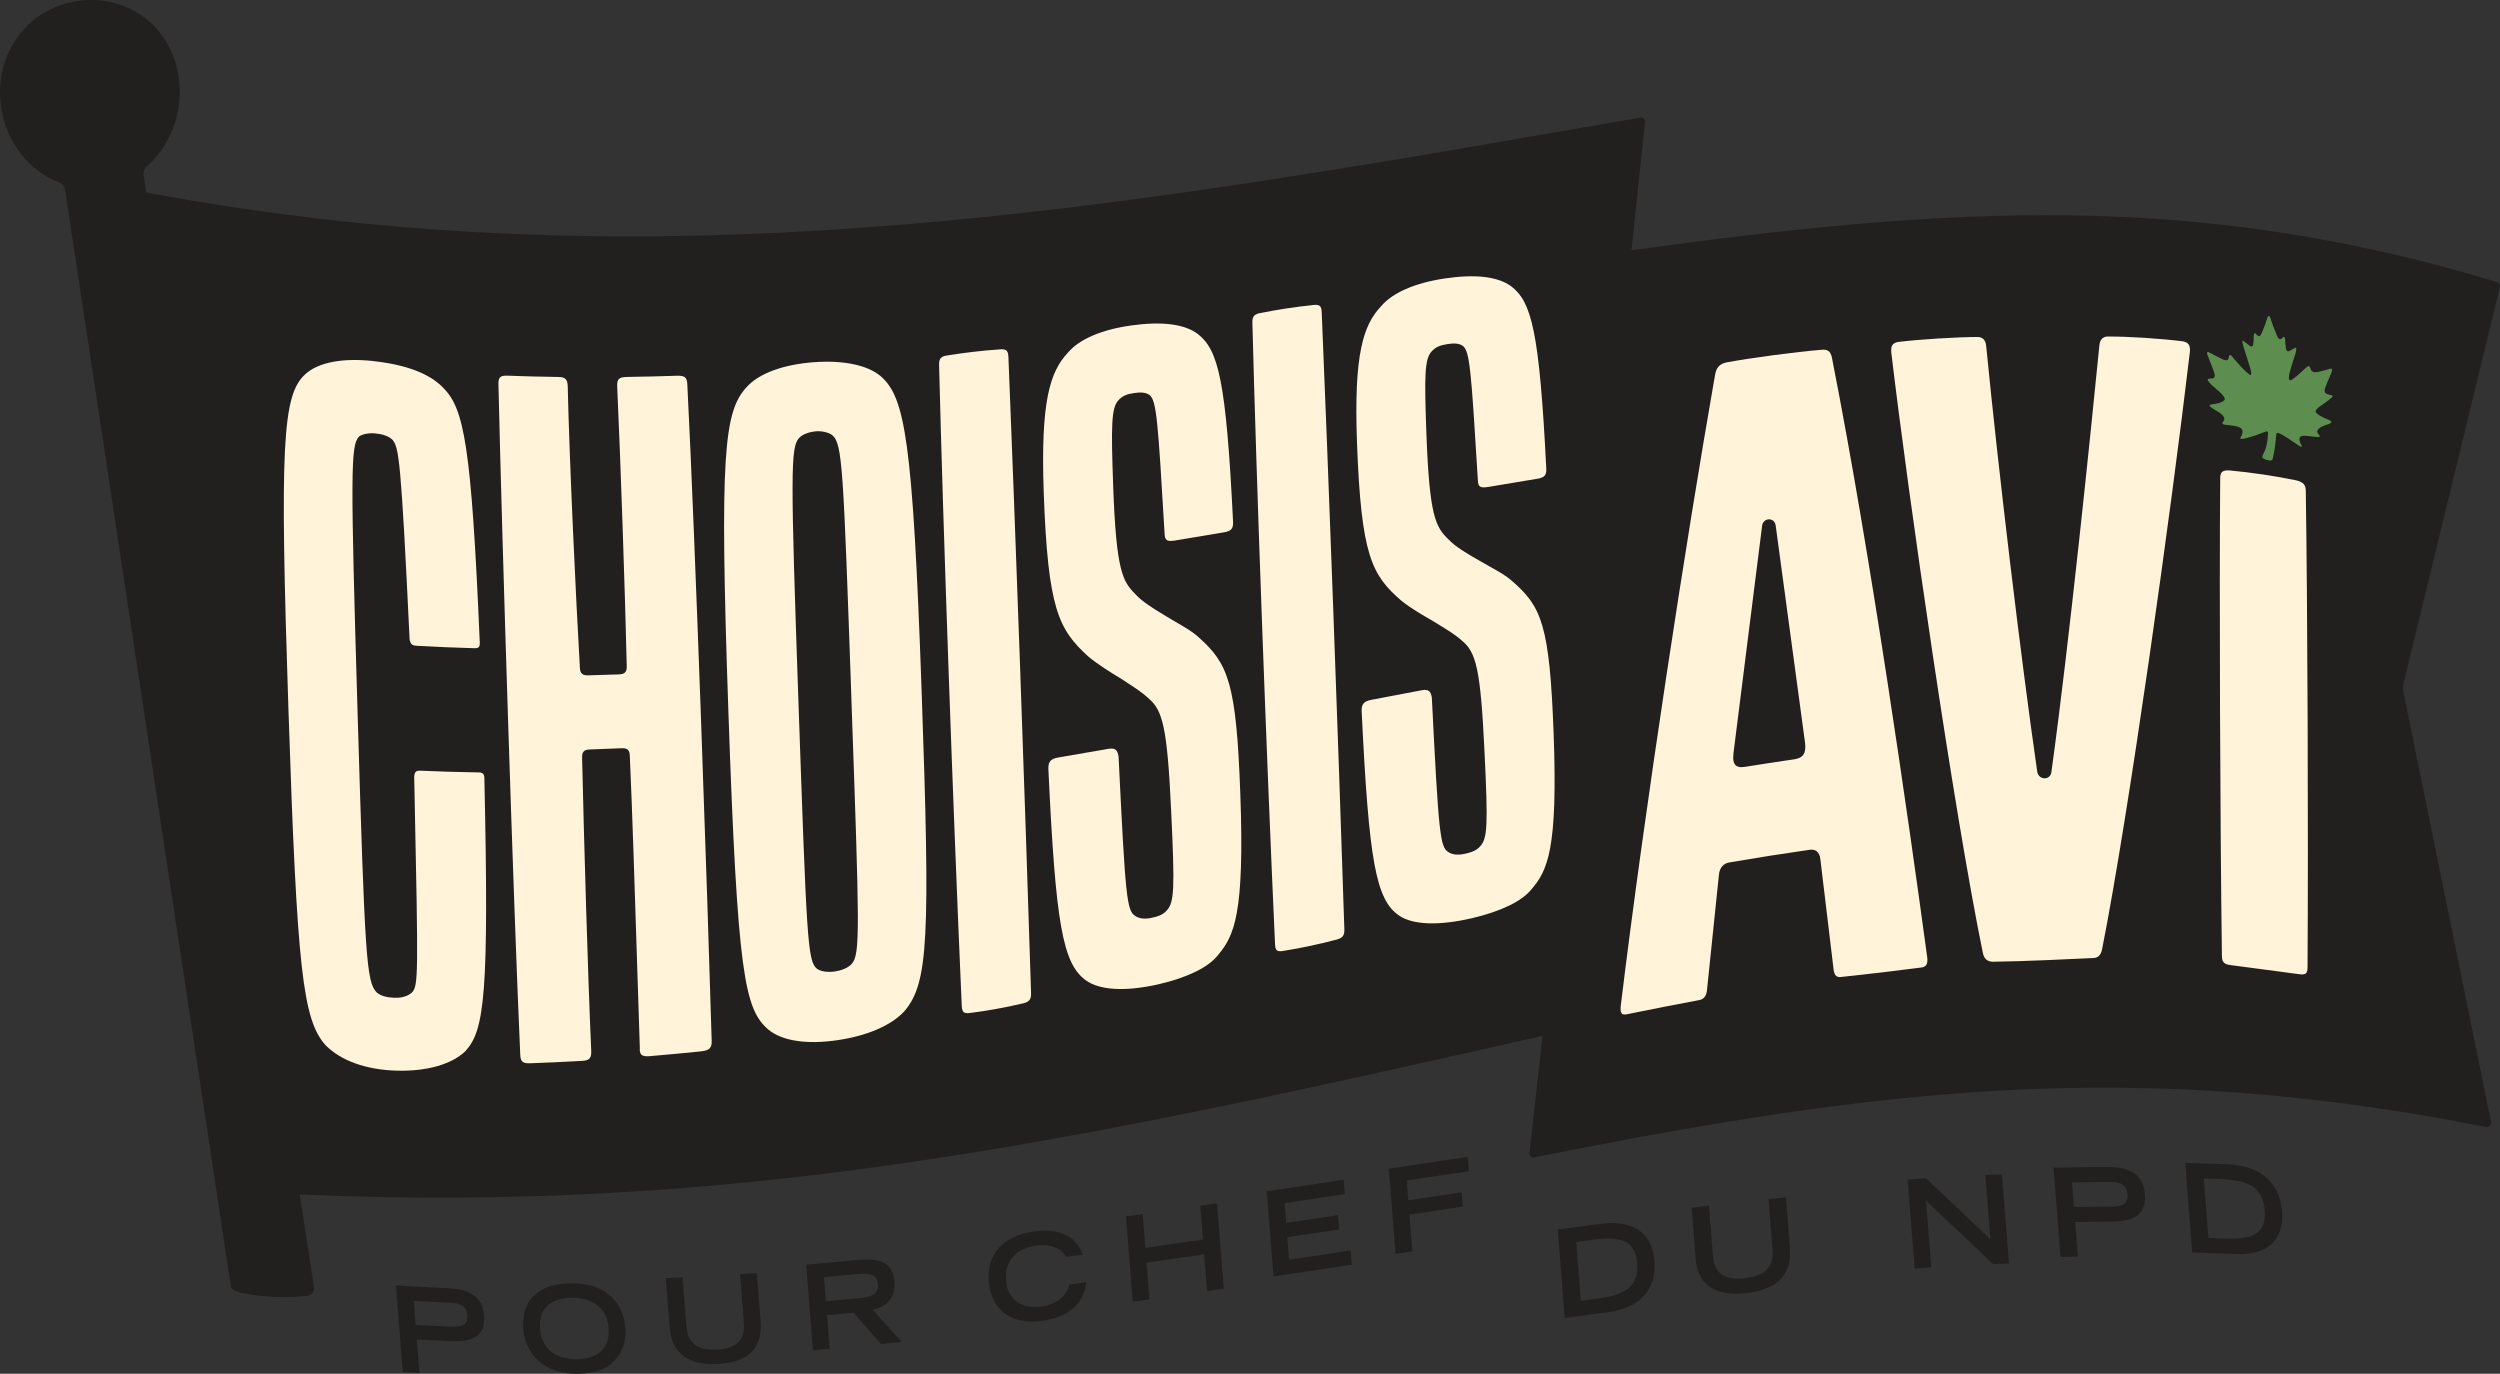
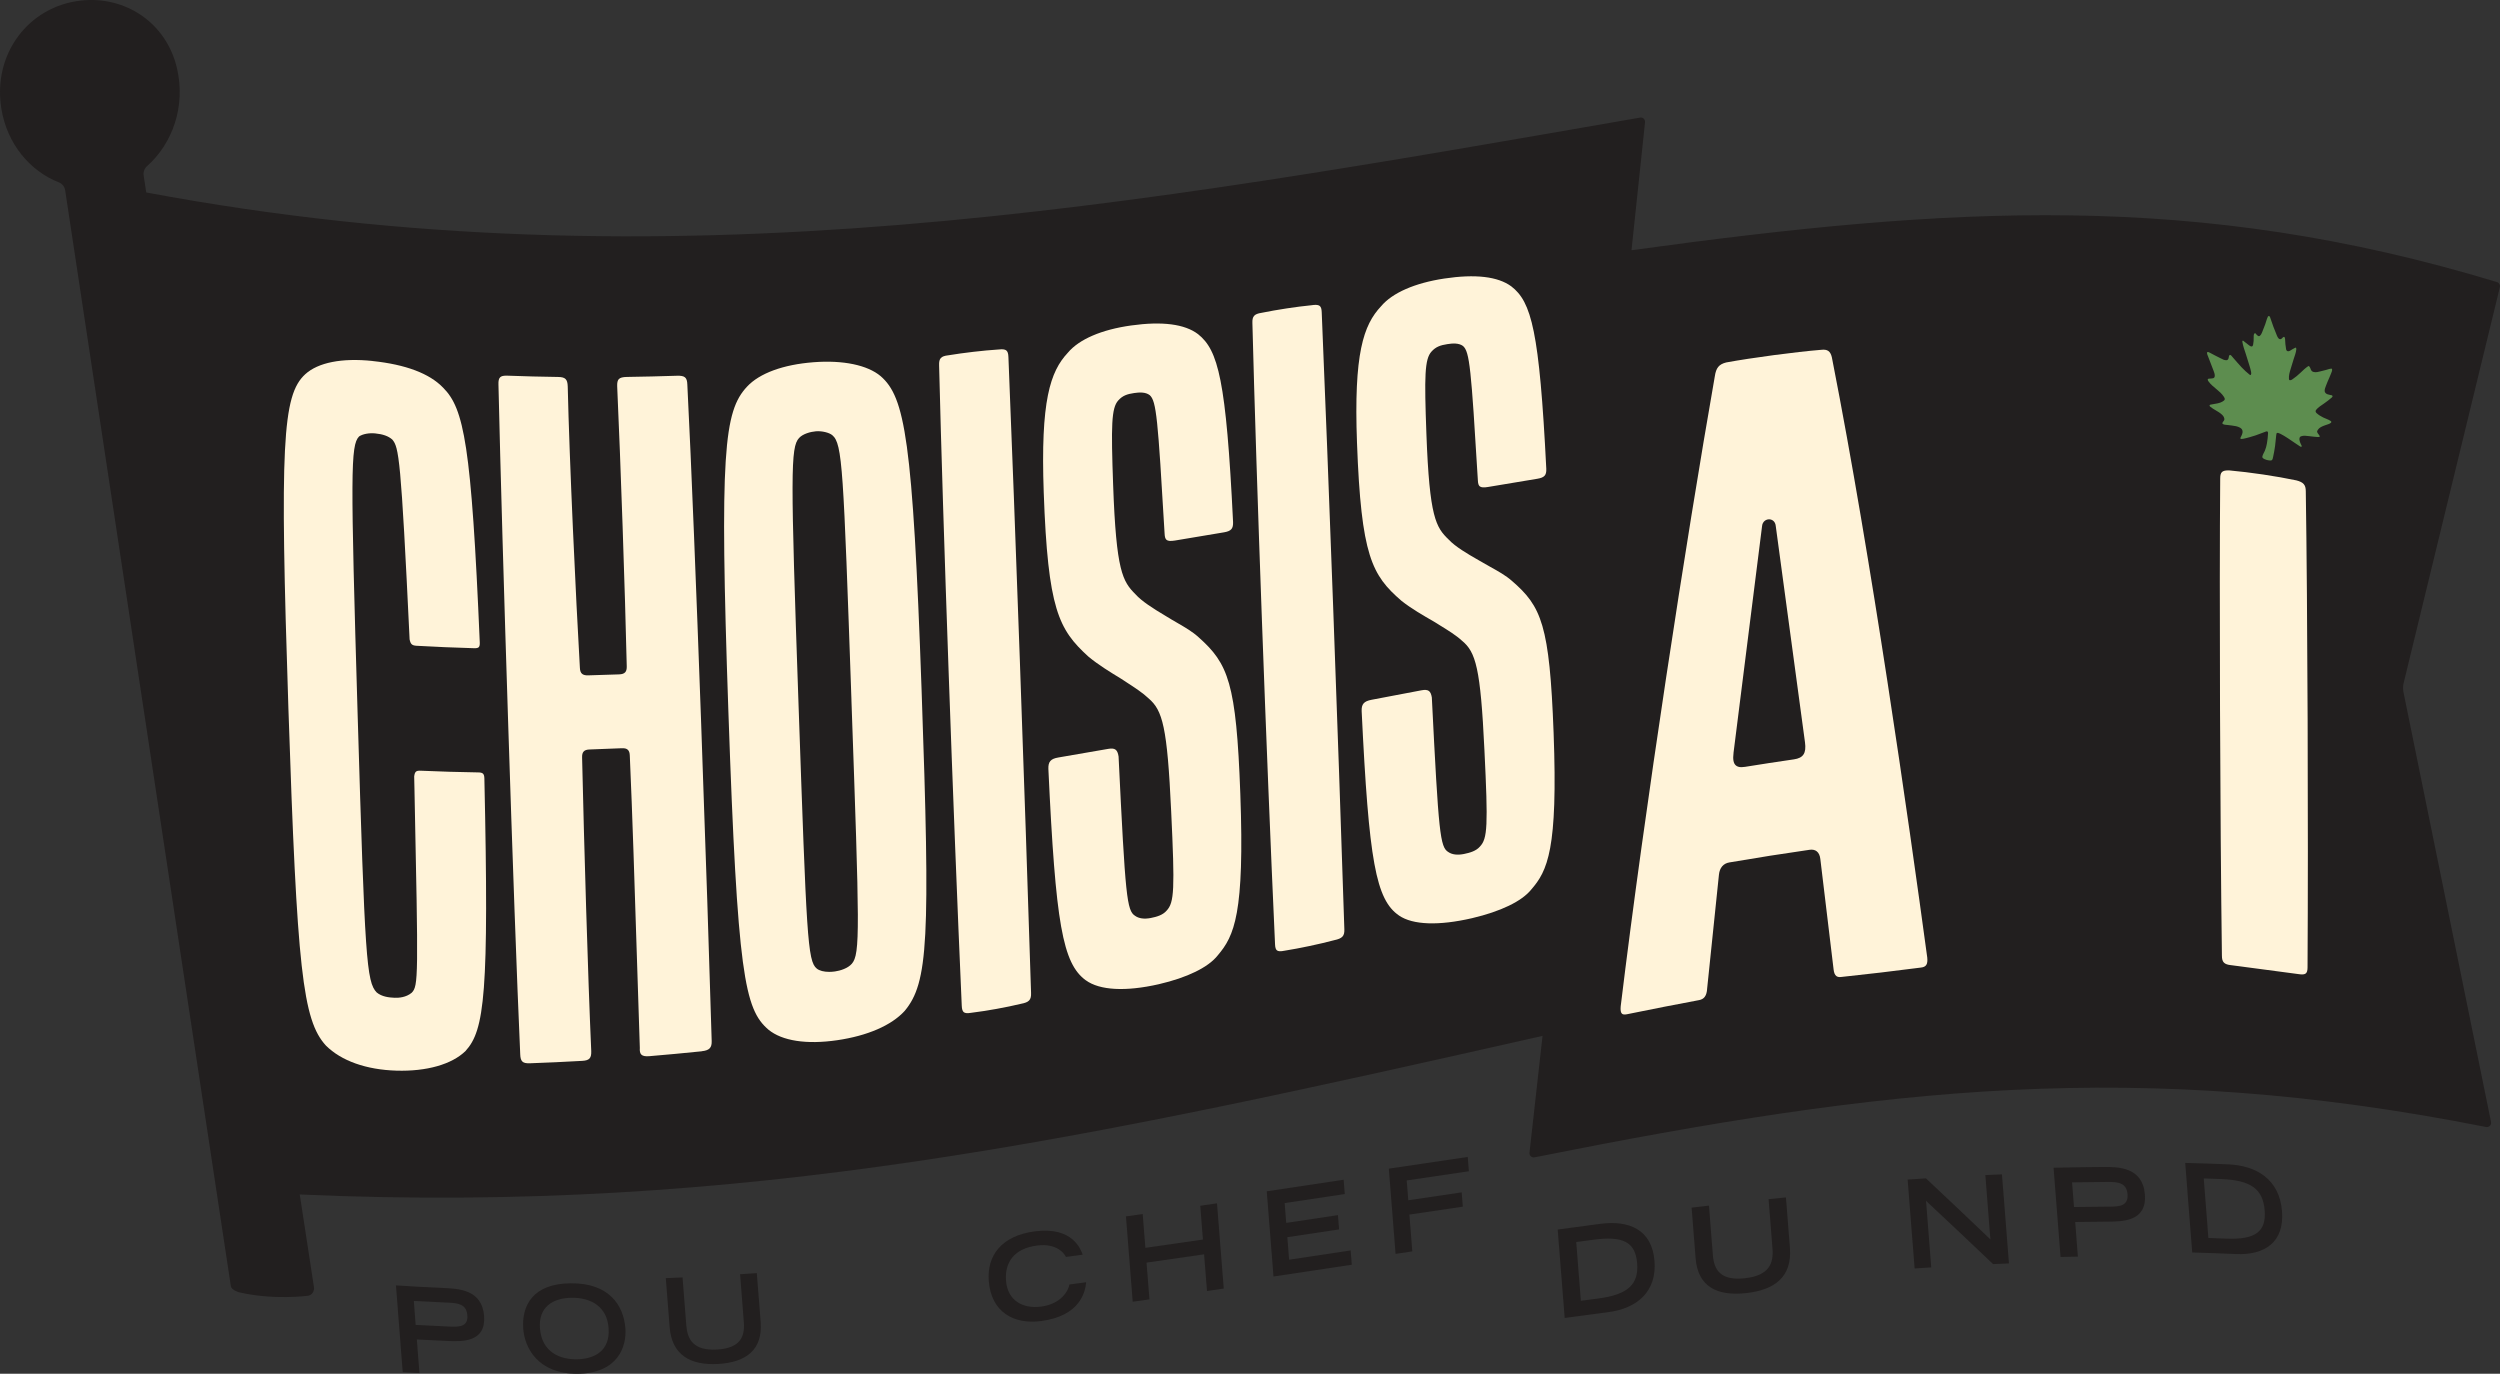
<svg xmlns="http://www.w3.org/2000/svg" id="Layer_2" viewBox="0 0 1200 659.4">
  <rect x="0" y="0" width="1200" height="659.4" fill="#333333" stroke="none" />
  <g id="artwork">
    <path d="M1199.94,137.83c.25-1.05-.36-2.12-1.39-2.43-144.55-43.88-261.77-36.39-415.43-15.3l6.5-61.43c.14-1.34-1.04-2.45-2.37-2.22-244.23,42.44-465.74,82.96-717.05,35.93l-1.23-8c-.28-1.73.33-3.49,1.59-4.61,12.31-10.91,18.61-28.79,14.42-46.89C79.88,10.81,60.07-2.03,38.94.26,13.77,2.99-3.57,25.83.63,52.05c2.7,16.9,13.67,30.04,27.69,35.52,1.55.61,2.68,2.04,2.96,3.78l79.52,525.99c.31,1.96,3.89,2.94,3.89,2.94,16.68,3.93,33.25,1.67,33.25,1.67,1.83-.34,3.06-2.21,2.75-4.17l-6.81-44.43c213.62,9.55,378.36-26.85,596.54-76.13-3.23,28.69-5.49,49.02-6.27,56.09-.15,1.36,1.08,2.48,2.42,2.21,168.6-33.68,289.57-47.66,456.74-14.56,1.42.28,2.68-.97,2.39-2.39l-42.03-206.3c-.3-1.46-.27-2.98.08-4.43l46.19-190.02Z" fill="#221f1f" />
    <path d="M178.83,173.27c-14.67-1.54-26.14.71-32.3,6.35-11.05,10.06-12.26,34.07-8.09,160.59,4.14,125.22,6.83,149.42,17.99,161.65,7.34,7.34,19.37,11.62,33.86,12.05,14.5.43,26.59-3.01,33.16-9.43,9.16-10.04,11.32-27.46,9.05-130.85-.07-2.22-.7-2.84-2.92-2.87-9.28-.14-18.59-.42-27.69-.82-2.18-.1-2.78.44-3.08,2.74l.13,5.93c1.86,91.03,1.93,94.58-1.34,97.92-2.69,2.26-6.26,2.47-8.15,2.4-2.72-.1-6.16-.49-8.64-2.56-4.9-5.05-5.66-16.2-9.12-132.63-3.48-117.41-3.42-129.95.63-134.2l.08-.07c1.71-1.16,4.74-1.72,7.7-1.44,3.71.36,6.32,1.3,8.2,2.95,3.16,3.77,4.15,8.36,8.31,95.9.46,2.31,1.15,2.96,3.35,3.09,8.97.51,18.28.91,27.66,1.17,1.11.03,1.81-.13,2.18-.5.37-.38.53-1.08.49-2.21-4.03-95.02-7.55-112.29-17.58-122.33-6.55-6.83-17.95-11.13-33.9-12.81Z" fill="#fff3d9" />
    <path d="M336.86,504.58c3.62-.37,4.86-1.66,4.75-4.9-1.99-68.79-7.76-237.64-11.69-315.1-.12-3.44-1.19-4.34-5.01-4.22-8,.26-16.06.46-23.96.57-2.04.03-3.25.35-3.91,1.04-.61.64-.85,1.69-.79,3.42,1.64,36.07,3.79,98.87,4.59,134.39.09,2.72-.94,3.82-3.68,3.92-4.92.19-9.93.34-14.88.47-2.72.07-3.84-.97-3.94-3.7-1.94-33.75-5.04-99.46-5.83-135.02-.12-3.45-1.16-4.46-4.62-4.51-8.07-.11-16.28-.32-24.38-.62-.19,0-.37-.01-.54-.01-1.45,0-2.36.25-2.91.8-.62.61-.87,1.69-.8,3.47,1.81,79.23,7.21,249.34,10.45,321.47h0c.12,3.47,1.15,4.43,4.6,4.32,8.28-.29,16.75-.68,25.18-1.16,3.42-.2,4.42-1.29,4.31-4.69-1.64-36.72-3.43-98.77-4.39-140.87-.05-1.42.19-2.33.77-2.95.58-.62,1.48-.92,2.92-.96,4.94-.16,10.08-.36,15.27-.59,1.44-.07,2.36.16,2.98.74.62.57.92,1.46.96,2.87,1.21,26.92,2.4,64.76,3.45,98.14.48,15.37.94,29.86,1.36,42.05-.12,1.6.12,2.64.73,3.25.68.68,1.9.92,3.84.76,8.26-.69,16.73-1.48,25.19-2.35Z" fill="#fff3d9" />
    <path d="M434.24,485.24c11.3-13.6,12.37-33.73,8.13-153.83-4.26-120.8-8.02-140.72-19.66-150.86-6.34-5.33-18.06-7.77-32.18-6.68-14.62,1.12-25.97,5.29-31.96,11.73-11.05,11.83-13.25,31.43-8.94,156.11,4.37,126.38,7.75,142.67,19.21,152.52,6.57,5.41,18.28,7.22,32.98,5.08,14.56-2.12,26.08-7.11,32.42-14.07ZM408.85,462.63h0c-1.87,2.15-5.52,3.32-8.08,3.67-.95.13-1.88.2-2.75.2-2.56,0-4.71-.55-5.98-1.59-4.45-3.63-4.86-15.25-8.73-126.38-3.89-111.84-3.87-123.83.24-128.29,1.85-2.03,5.52-3,8.09-3.22,2.86-.23,6.39.61,7.89,1.89,4.87,4.13,5.27,15.74,9.16,126.82v.39c3.87,110.24,4.28,121.77.16,126.52Z" fill="#fff3d9" />
    <path d="M494.91,476.61c-2.97-94.72-7.74-228.81-10.87-305.26-.06-1.62-.36-2.57-.97-3.09-.48-.41-1.23-.61-2.33-.61-.48,0-1.04.04-1.67.12-7.08.46-16.47,1.55-23.94,2.78-3.47.39-4.48,1.5-4.36,4.79,1.89,77.15,6.66,212.17,10.87,307.4h0c.06,1.63.37,2.61.97,3.1.64.52,1.77.61,3.56.3,7.47-.91,16.85-2.61,23.93-4.32,3.86-.72,4.93-1.88,4.81-5.2Z" fill="#fff3d9" />
    <path d="M521.21,470.55c6.64,4.83,19.08,5.5,35.02,1.87,13.72-3.18,23.79-8.11,28.33-13.89,7.89-9.33,12.89-19.75,10.79-77.53-1.94-53.35-5.77-62.39-20.03-75.13-2.93-2.67-6.4-4.68-10.42-7.01-1.82-1.05-3.7-2.14-5.68-3.38-5.62-3.34-11.23-6.9-14.19-10.23-6.19-6.2-9.24-11.03-10.72-52.31-1.03-28.71-.85-37.01,2.42-40.69,2.11-2.38,4.32-3.1,7.66-3.59,2.41-.35,5.43-.56,7.47,1.01,3.22,2.87,3.9,11.03,7.15,66.49.06,1.58.35,2.5.94,2.98.69.56,1.92.66,4.01.32,7.85-1.3,15.69-2.61,23.54-3.94,3.46-.59,4.48-1.74,4.37-4.95-3.33-68.32-7.12-82.44-16.8-90.17-6.37-4.86-17.19-6.27-32.15-4.17-14.17,1.98-24.94,6.62-30.34,13.06-8.53,9.12-13.16,23.02-11.59,67.12,2,56.15,7.15,65.7,21.35,78.68,4.78,4,10.57,7.53,15.68,10.64,1.01.67,2.02,1.33,3.03,1.98,3.7,2.41,7.53,4.89,10.28,7.53,6.71,5.74,8.95,13.56,10.83,54.24,1.78,37.46,1.5,43.69-2.17,47.6-1.84,2.17-4.76,2.99-7.64,3.56-3.12.61-5.71.25-7.5-1.04-3.99-2.5-4.66-8.93-7.94-76.5-.27-1.72-.73-2.75-1.49-3.29-.74-.53-1.84-.64-3.47-.35-7.94,1.4-16,2.79-23.96,4.14-3.68.62-4.89,2.01-4.77,5.48,3.47,74.39,6.83,93.36,17.99,101.49Z" fill="#fff3d9" />
    <path d="M616.53,456.35c7.45-1.19,16.83-3.18,23.93-5.07,3.87-.82,4.94-1.99,4.83-5.2-2.97-91.99-7.74-222.13-10.87-296.27-.06-1.54-.34-2.44-.93-2.93-.44-.36-1.09-.54-2.05-.54-.55,0-1.21.06-1.98.18-7.13.7-16.51,2.13-23.93,3.64-3.48.53-4.5,1.66-4.38,4.85,1.89,74.87,6.66,205.88,10.87,298.26h0c.06,1.55.35,2.47.93,2.92.63.49,1.77.54,3.58.16Z" fill="#fff3d9" />
    <path d="M706.6,440.72c13.77-3.24,23.83-8.1,28.34-13.67,7.89-9.07,12.89-19.19,10.79-75.29-1.94-51.85-5.77-60.63-20.03-72.95-2.96-2.6-6.46-4.55-10.53-6.81-1.78-.99-3.63-2.02-5.57-3.18-5.25-2.99-11.11-6.46-14.19-9.78-6.19-5.95-9.25-10.59-10.73-50.67-1.03-27.89-.85-35.95,2.42-39.59,2.12-2.36,4.33-3.08,7.65-3.6,2.4-.38,5.42-.62,7.47.88,3.23,2.76,3.91,10.68,7.16,64.54.06,1.51.34,2.39.91,2.85.69.56,1.93.65,4.03.29,7.85-1.32,15.7-2.63,23.54-3.92,3.46-.57,4.48-1.68,4.36-4.79-3.33-66.39-7.12-80.09-16.79-87.57-6.43-4.74-17.25-6-32.15-3.76-14.13,2.13-24.91,6.84-30.34,13.28-8.53,9.07-13.16,22.69-11.58,65.52,2,54.46,7.15,63.61,21.34,75.89,4.7,3.72,10.28,6.93,15.68,10.04.97.61,1.94,1.21,2.91,1.81,3.75,2.31,7.62,4.69,10.4,7.25,6.71,5.5,8.96,13.08,10.84,52.6,1.78,36.38,1.5,42.44-2.18,46.28-1.83,2.12-4.75,2.95-7.63,3.54-3.11.63-5.71.32-7.49-.91-4-2.37-4.67-8.61-7.95-74.23-.27-1.63-.72-2.62-1.45-3.13-.74-.52-1.85-.61-3.5-.3-7.98,1.51-15.97,3.03-23.96,4.55-3.69.7-4.9,2.08-4.77,5.46,3.47,72.15,6.82,90.5,17.97,98.13h0c6.59,4.51,19.02,4.95,35.03,1.24Z" fill="#fff3d9" />
    <path d="M1119.3,190.77c-1.18,1.06-2.5,2.01-3.8,2.94-1.27.91-2.78,1.77-3.77,3.03-.36.46-.32,1.04.18,1.51.98.92,2.11,1.58,3.25,2.15,1.13.56,2.42.91,3.5,1.63,1.11.73-.5,1.35-.95,1.53-1.2.46-2.5.78-3.62,1.41-.8.45-1.5,1.1-1.87,2.01-.28,1.19,2.87,2.95.16,2.79-1.35-.08-2.71-.27-4.06-.43-1.32-.16-2.62-.37-3.82.09-.87.33-.9,1.36-.64,2.3.13.48.32.96.54,1.42.13.28.67,1.1.31,1.27-.16.07-.43.02-.61-.09-1.6-.89-10.43-7.6-11.29-6.41-.35.49-.54,5.85-1.21,8.88-.94,4.25-.42,4.53-2.99,4.11-.75-.12-2.86-.78-2.7-1.67.19-1.09.81-1.9,1.22-2.87.47-1.11.79-2.32,1-3.55.31-1.77.43-3.05.53-4.88,0-.12.09-1.35-1.29-.7-.51.24-1.06.4-1.59.6-1.04.39-2.09.78-3.14,1.16-.99.35-2.01.65-3.03.92-1.38.3-2.6.79-3.87.79-.13-.02-.24-.07-.29-.15-.23-.31.22-.91.33-1.14.24-.5.48-1.02.6-1.58.12-.59.07-1.28-.29-1.8-.22-.32-.54-.55-.86-.74-1.22-.7-2.59-.87-3.89-1.04-.7-.09-1.4-.17-2.09-.26-.58-.08-1.35-.06-1.91-.3-.19-.08-.51-.2-.57-.43-.14-.54.75-1.19.88-1.69.12-.46,0-1-.23-1.45-.24-.45-.59-.83-.95-1.17-1.72-1.57-3.88-2.31-5.62-3.81-.14-.12-.29-.37-.27-.53.02-.15.22-.33.38-.37,2.15-.48,4.77-.51,6.51-1.96.16-.13.31-.28.38-.49.14-.41-.09-.89-.34-1.28-1.95-3.04-5.32-4.53-7.41-7.42-.39-.54-.67-1.26.15-1.33.46-.04.93-.07,1.39-.11.44-.03.91-.09,1.19-.43.18-.22.25-.54.26-.85.03-.82-.28-1.64-.58-2.42-.86-2.24-1.72-4.48-2.58-6.72-.18-.47-.85-1.82-.43-2.19.34-.3,1.07.19,1.42.36.72.35,1.43.76,2.15,1.14.93.49,1.87.96,2.81,1.42.47.23.94.46,1.42.68.43.2.85.23,1.31.25.62.05.9-.41,1.1-.93.18-.47.07-1.17.48-1.51.53-.43,1.31.8,1.65,1.19,1.39,1.57,2.74,3.19,4.18,4.72,1.21,1.28,2.48,2.42,3.84,3.51.08.07.17.14.27.15.02,0,.04,0,.05,0,.14-.01.24-.14.3-.28.17-.38.11-.86.03-1.3-.16-.9-.42-1.79-.69-2.68-.59-1.98-1.21-3.96-1.85-5.93-.6-1.84-1.31-3.75-1.62-5.64-.03-.16-.06-.32-.02-.47.04-.15.17-.26.32-.22.06.02.12.06.17.11.93.74,1.85,1.5,2.81,2.2.43.32.97.64,1.39.43.29-.15.41-.51.49-.86.24-1.11.27-2.33.26-3.5,0-.62-.08-1.89.69-1.94.23-.01.37.32.51.49.2.24.42.46.66.64.2.16.43.3.66.29.17,0,.31-.09.44-.19.53-.41.83-1.08,1.1-1.73.52-1.24,1.01-2.5,1.47-3.78.42-1.19.73-2.5,1.26-3.63.1-.24.27-.38.55-.34.28.05.41.24.51.53.53,1.57,1.05,3.14,1.64,4.7.37.98.77,1.94,1.17,2.91.35.82.64,1.92,1.27,2.58.21.22.48.38.75.4.3.02.56-.12.78-.31.3-.26.64-.75,1.05-.82.32-.06.53.64.54.88.04.87.08,1.75.17,2.63.08.83.2,1.66.34,2.48.1.57.57.97,1.08.92.29-.03.57-.13.82-.27.84-.47,1.63-1.07,2.52-1.44.07-.03.16-.06.24-.02.05.03.09.08.12.14.12.23.12.49.11.72-.14,1.61-.8,3.11-1.25,4.59-.5,1.63-.99,3.26-1.49,4.89-.45,1.47-.91,2.99-.79,4.63.01.18.04.37.16.51.12.13.3.17.46.16.4-.01.74-.23,1.05-.44,1.38-.93,2.65-1.99,3.86-3.14,1.18-1.12,2.35-2.27,3.7-3.16.53-.35.98.71,1.3,1.65.26.63.72.98,1.31,1.13,1.22.31,2.38-.09,3.48-.35.89-.21,1.78-.44,2.66-.68.81-.22,1.58-.57,2.46-.56.06,0,.12,0,.17.04.06.05.09.14.1.22.11.71-.24,1.38-.46,1.97-.26.69-.54,1.36-.83,2.02-.56,1.3-1.16,2.59-1.65,3.95-.27.75-.69,1.69-.62,2.57.06.75.7,1.28,1.32,1.51.56.2,1.13.28,1.7.42.25.06.55.01.7.36.16.37-.06.56-.26.74Z" fill="#5d8d4f" />
    <path d="M819.37,475.08l5.72-55.23c.33-3.3,2.1-5.39,4.98-5.88,13.19-2.26,26.15-4.3,38.53-6.07,1.39-.2,2.54.04,3.42.72.97.75,1.55,1.99,1.74,3.7l6.37,53.03c.17,1.56.6,2.59,1.3,3.14.57.44,1.35.59,2.38.45,11.83-1.24,26.09-2.92,38.15-4.5,2.6-.26,3.44-1.55,3.13-4.77-8.97-66.18-26.81-191.47-45.58-287.05-.54-3.42-1.7-4.78-4.25-4.78-.33,0-.69.02-1.08.07-12.01.97-33.32,3.8-45.63,6.07-3.46.89-4.84,2.57-5.44,6.66-13.72,78.29-33.65,207.31-45.18,302.45-.16,1.83.04,2.97.62,3.49.46.41,1.24.49,2.38.26,11.99-2.46,23.64-4.74,34.64-6.79,2.34-.44,3.52-1.97,3.82-4.98ZM832.09,361.37c4.57-36.35,9.14-72.65,13.71-108.89.19-2.1,1.83-3.21,3.36-3.21h0c1.45,0,3,.99,3.2,3.21,4.67,34.62,9.35,69.22,14.03,103.8.71,5.25-.78,7.55-5.3,8.21-7.66,1.11-15.56,2.32-23.49,3.6-.62.1-1.18.15-1.69.15-1.24,0-2.16-.31-2.81-.94-1.07-1.03-1.38-2.87-1-5.94Z" fill="#fff3d9" />
-     <path d="M1047.94,163.87c-10.33-1.36-26.76-2.42-36.55-2.33-2.29.25-3.41,1.56-3.7,4.36-4.02,40.58-14.32,141.76-23.02,204.71-.19,2.04-1.83,2.98-3.28,2.98h-.02c-1.58,0-3.37-1.15-3.57-3.65-7.82-54.32-18.55-143.86-24.43-203.83-.31-2.8-1.44-4.11-3.79-4.36-11.3.07-27.57,1.08-38.63,2.41-2.61.56-3.44,1.91-3.12,5.13,8.2,69.21,29.9,219.42,43.93,288.09.6,2.73,1.97,4.05,4.45,4.26,14.92-.16,37.53-1.26,48.39-1.78h.03c2.36,0,3.78-1.35,4.36-4.13,12.95-65.44,33.28-211.12,42.14-286.76.29-3.14-.57-4.52-3.19-5.1Z" fill="#fff3d9" />
    <path d="M1070.94,463.28l10.95,1.45c7.32.97,14.82,1.96,21.46,2.85,1.75.28,2.84.17,3.45-.35.56-.48.82-1.39.82-2.87.41-65.4,0-174.32-.84-228.53,0-3.08-1.1-4.35-4.49-5.24-9.71-2.04-22.1-3.88-32.29-4.8-.17,0-.34,0-.5,0-1.46,0-2.39.25-2.96.8-.57.56-.84,1.51-.84,2.99-.45,54.35-.06,163.58.82,229.17h0c.01,3.09,1.09,4.19,4.42,4.54Z" fill="#fff3d9" />
    <path d="M190.05,616.99c7.64.5,15.28.91,22.92,1.25,6.96.33,18.39.67,19.39,13.38.99,12.68-10.44,12.36-17.4,12.05-4.96-.21-9.92-.45-14.88-.73.42,5.38.84,10.75,1.26,16.13-2.68-.15-5.36-.3-8.04-.47-1.08-13.87-2.16-27.73-3.24-41.6ZM216.17,636.77c4.58.19,8.57-.08,8.15-5.45-.41-5.31-4.46-5.84-9.05-6.04-5.55-.23-11.09-.5-16.64-.82.3,3.83.6,7.66.9,11.5,5.55.31,11.09.58,16.64.81Z" fill="#221f1f" />
    <path d="M273.95,615.98c18.11-.17,25.34,10.24,26.23,21.58.67,8.55-3.36,21.59-22.83,21.84-19.47.16-25.51-12.84-26.18-21.41-.89-11.37,4.67-21.9,22.78-22ZM292.11,637.3c-.78-9.95-8.22-14.45-17.61-14.37-9.39.07-16.1,4.69-15.32,14.66.92,11.74,9.94,14.95,17.64,14.87,7.7-.07,16.22-3.45,15.3-15.16Z" fill="#221f1f" />
    <path d="M365.12,634.61c1.04,13.24-6.96,19.31-20.37,20.09-13.41.77-22.27-4.35-23.32-17.63-.62-7.85-1.23-15.7-1.85-23.56,2.68-.11,5.36-.23,8.04-.35.6,7.66,1.2,15.32,1.8,22.98.54,6.8,3.41,12.28,14.78,11.64,11.38-.67,13.37-6.41,12.84-13.2-.6-7.65-1.2-15.3-1.81-22.95,2.68-.17,5.36-.35,8.04-.53.62,7.83,1.23,15.67,1.85,23.5Z" fill="#221f1f" />
-     <path d="M386.96,607c8.24-.68,16.49-1.41,24.73-2.19,9.74-.92,16.93.55,17.72,10.6.6,7.57-4.51,12.31-10.53,13.25,4.65,5.16,9.29,10.31,13.94,15.44-3.3.35-6.6.68-9.9,1.01-4.41-4.99-8.81-9.99-13.22-15.01-4.24.4-8.49.78-12.73,1.15.42,5.39.85,10.78,1.28,16.17-2.68.24-5.36.47-8.04.69-1.08-13.71-2.16-27.42-3.24-41.13ZM411.95,623.18c6.56-.62,9.83-1.93,9.44-6.78-.38-4.81-3.79-5.43-10.36-4.8-5.17.49-10.34.96-15.51,1.4.3,3.86.61,7.73.91,11.59,5.17-.45,10.34-.92,15.51-1.41Z" fill="#221f1f" />
    <path d="M521.36,615.47c-.43,4.66-2.84,16.19-21.74,18.65-13.02,1.69-23.83-4.3-25.01-19.24-.95-11.96,5.88-21.76,22.23-23.85,18.39-2.38,22.05,9.1,22.85,11.22-2.68.36-5.36.72-8.04,1.08-.56-1.35-4.19-6.72-13.81-5.48-11.38,1.46-15.63,8.41-14.95,16.93.74,9.42,7.98,13.53,16.81,12.39,9.39-1.22,13.08-7.36,13.63-10.62,2.68-.36,5.36-.72,8.04-1.08Z" fill="#221f1f" />
    <path d="M540.46,583.87c2.68-.37,5.36-.75,8.04-1.13.43,5.41.86,10.81,1.28,16.22,9.21-1.31,18.41-2.64,27.62-3.98-.43-5.4-.86-10.81-1.28-16.21,2.68-.39,5.36-.79,8.04-1.18,1.08,13.64,2.16,27.28,3.24,40.92-2.68.4-5.36.79-8.04,1.18-.47-5.87-.93-11.75-1.4-17.62-9.21,1.35-18.41,2.68-27.62,3.99.47,5.88.93,11.75,1.4,17.63-2.68.38-5.36.76-8.04,1.14-1.08-13.65-2.16-27.3-3.24-40.94Z" fill="#221f1f" />
    <path d="M608.05,571.82c12.3-1.84,24.6-3.69,36.9-5.55.18,2.29.36,4.58.54,6.87-9.62,1.45-19.24,2.9-28.86,4.34.25,3.17.5,6.34.75,9.51,8.28-1.24,16.56-2.49,24.84-3.74.18,2.29.36,4.58.54,6.86-8.28,1.25-16.56,2.5-24.84,3.74.29,3.6.57,7.2.86,10.8,9.85-1.48,19.69-2.96,29.54-4.45.18,2.29.36,4.58.54,6.86-12.53,1.89-25.05,3.78-37.58,5.66-1.08-13.64-2.16-27.28-3.24-40.91Z" fill="#221f1f" />
    <path d="M666.65,560.95c12.62-1.89,25.24-3.78,37.86-5.62.18,2.29.36,4.58.54,6.87-9.94,1.46-19.88,2.93-29.83,4.42.25,3.17.5,6.34.75,9.51,8.55-1.28,17.09-2.55,25.64-3.8.18,2.29.36,4.58.54,6.87-8.55,1.26-17.09,2.52-25.64,3.8.47,5.89.93,11.78,1.4,17.67-2.68.4-5.36.8-8.04,1.2-1.08-13.64-2.16-27.28-3.24-40.91Z" fill="#221f1f" />
    <path d="M747.69,590.18c6.84-.93,13.68-1.85,20.53-2.75,13.49-1.77,24.73,2.57,25.94,17.88,1.15,14.5-8.15,22.7-22.23,24.53-6.96.91-13.92,1.83-20.88,2.78-1.12-14.15-2.24-28.29-3.36-42.44ZM767.26,623.26c14.19-1.86,19.36-6.85,18.58-16.79-.82-10.4-6.85-13.25-20.81-11.42-2.81.37-5.63.75-8.44,1.13.74,9.4,1.49,18.8,2.23,28.2,2.81-.38,5.63-.75,8.44-1.12Z" fill="#221f1f" />
    <path d="M859.16,599.06c1.08,13.71-7.21,20.15-21.11,21.64-13.9,1.49-23.08-3.08-24.16-16.77-.64-8.09-1.28-16.18-1.92-24.27,2.78-.32,5.55-.65,8.33-.96.62,7.89,1.25,15.79,1.87,23.69.56,7.02,3.53,12.45,15.32,11.17,11.79-1.25,13.86-7.22,13.3-14.25-.62-7.9-1.25-15.8-1.87-23.71,2.78-.28,5.55-.56,8.33-.84.64,8.1,1.28,16.2,1.92,24.3Z" fill="#221f1f" />
    <path d="M915.66,566.19c2.93-.2,5.86-.4,8.8-.58,10.31,9.67,20.62,19.43,30.93,29.3-.81-10.29-1.62-20.58-2.43-30.87,2.66-.12,5.32-.24,7.98-.35,1.12,14.25,2.24,28.51,3.36,42.76-2.54.1-5.08.2-7.62.32-10.73-10.23-21.46-20.35-32.19-30.36.84,10.65,1.68,21.29,2.51,31.94-2.66.17-5.32.34-7.98.52-1.12-14.22-2.24-28.45-3.36-42.67Z" fill="#221f1f" />
    <path d="M985.7,560.52c7.92-.19,15.83-.32,23.75-.37,7.21-.07,19.06,0,20.09,13.17,1.03,13.1-10.82,13.01-18.03,13.07-5.14.03-10.28.09-15.42.17.43,5.54.87,11.08,1.3,16.62-2.78.04-5.55.1-8.33.16-1.12-14.28-2.24-28.55-3.36-42.82ZM1012.76,579.19c4.75-.02,8.88-.42,8.45-5.97-.43-5.49-4.63-5.91-9.38-5.89-5.75.03-11.49.1-17.24.2.31,3.95.62,7.9.93,11.84,5.75-.1,11.49-.16,17.24-.19Z" fill="#221f1f" />
-     <path d="M1048.9,558.2c6.84.17,13.68.39,20.53.68,13.49.56,24.73,7.03,25.94,22.57,1.15,14.72-8.15,21.13-22.23,20.49-6.96-.31-13.92-.56-20.88-.75-1.12-14.33-2.24-28.66-3.36-42.99ZM1068.47,594.54c14.19.6,19.36-3.39,18.58-13.48-.82-10.54-6.85-14.54-20.81-15.11-2.81-.11-5.63-.21-8.44-.3.74,9.52,1.49,19.05,2.23,28.57,2.81.1,5.63.2,8.44.32Z" fill="#221f1f" />
+     <path d="M1048.9,558.2c6.84.17,13.68.39,20.53.68,13.49.56,24.73,7.03,25.94,22.57,1.15,14.72-8.15,21.13-22.23,20.49-6.96-.31-13.92-.56-20.88-.75-1.12-14.33-2.24-28.66-3.36-42.99M1068.47,594.54c14.19.6,19.36-3.39,18.58-13.48-.82-10.54-6.85-14.54-20.81-15.11-2.81-.11-5.63-.21-8.44-.3.74,9.52,1.49,19.05,2.23,28.57,2.81.1,5.63.2,8.44.32Z" fill="#221f1f" />
  </g>
</svg>